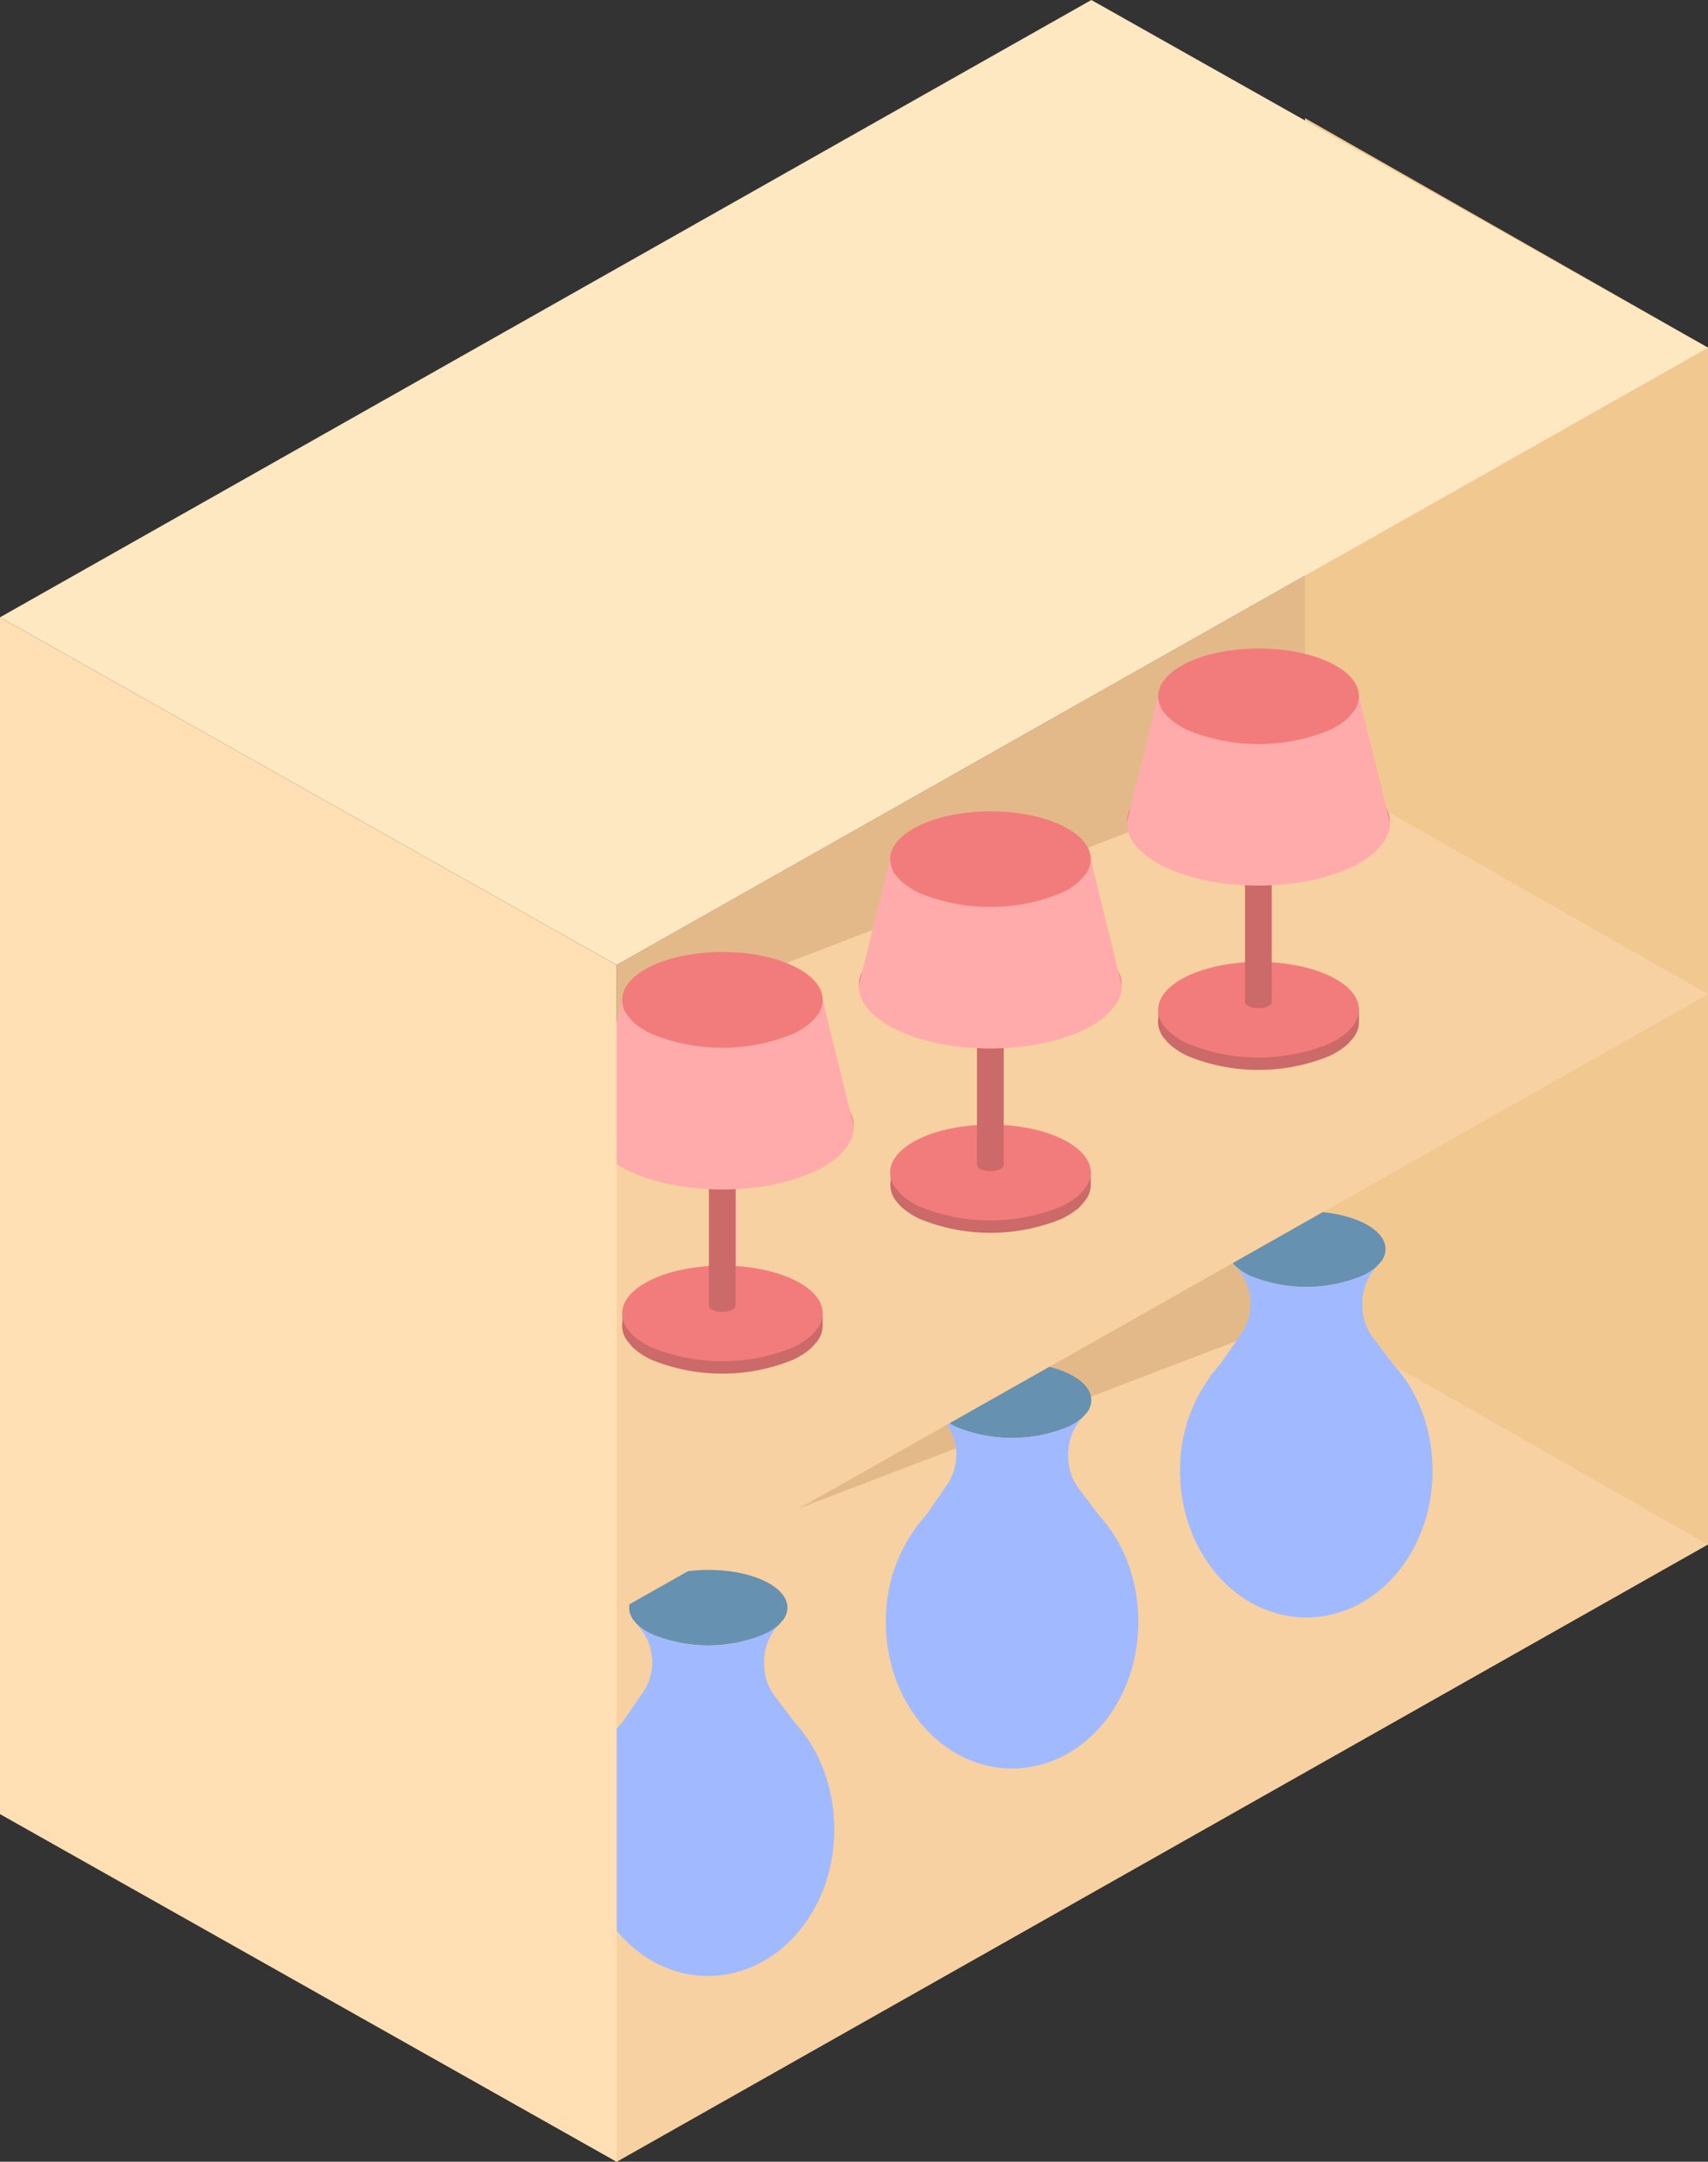
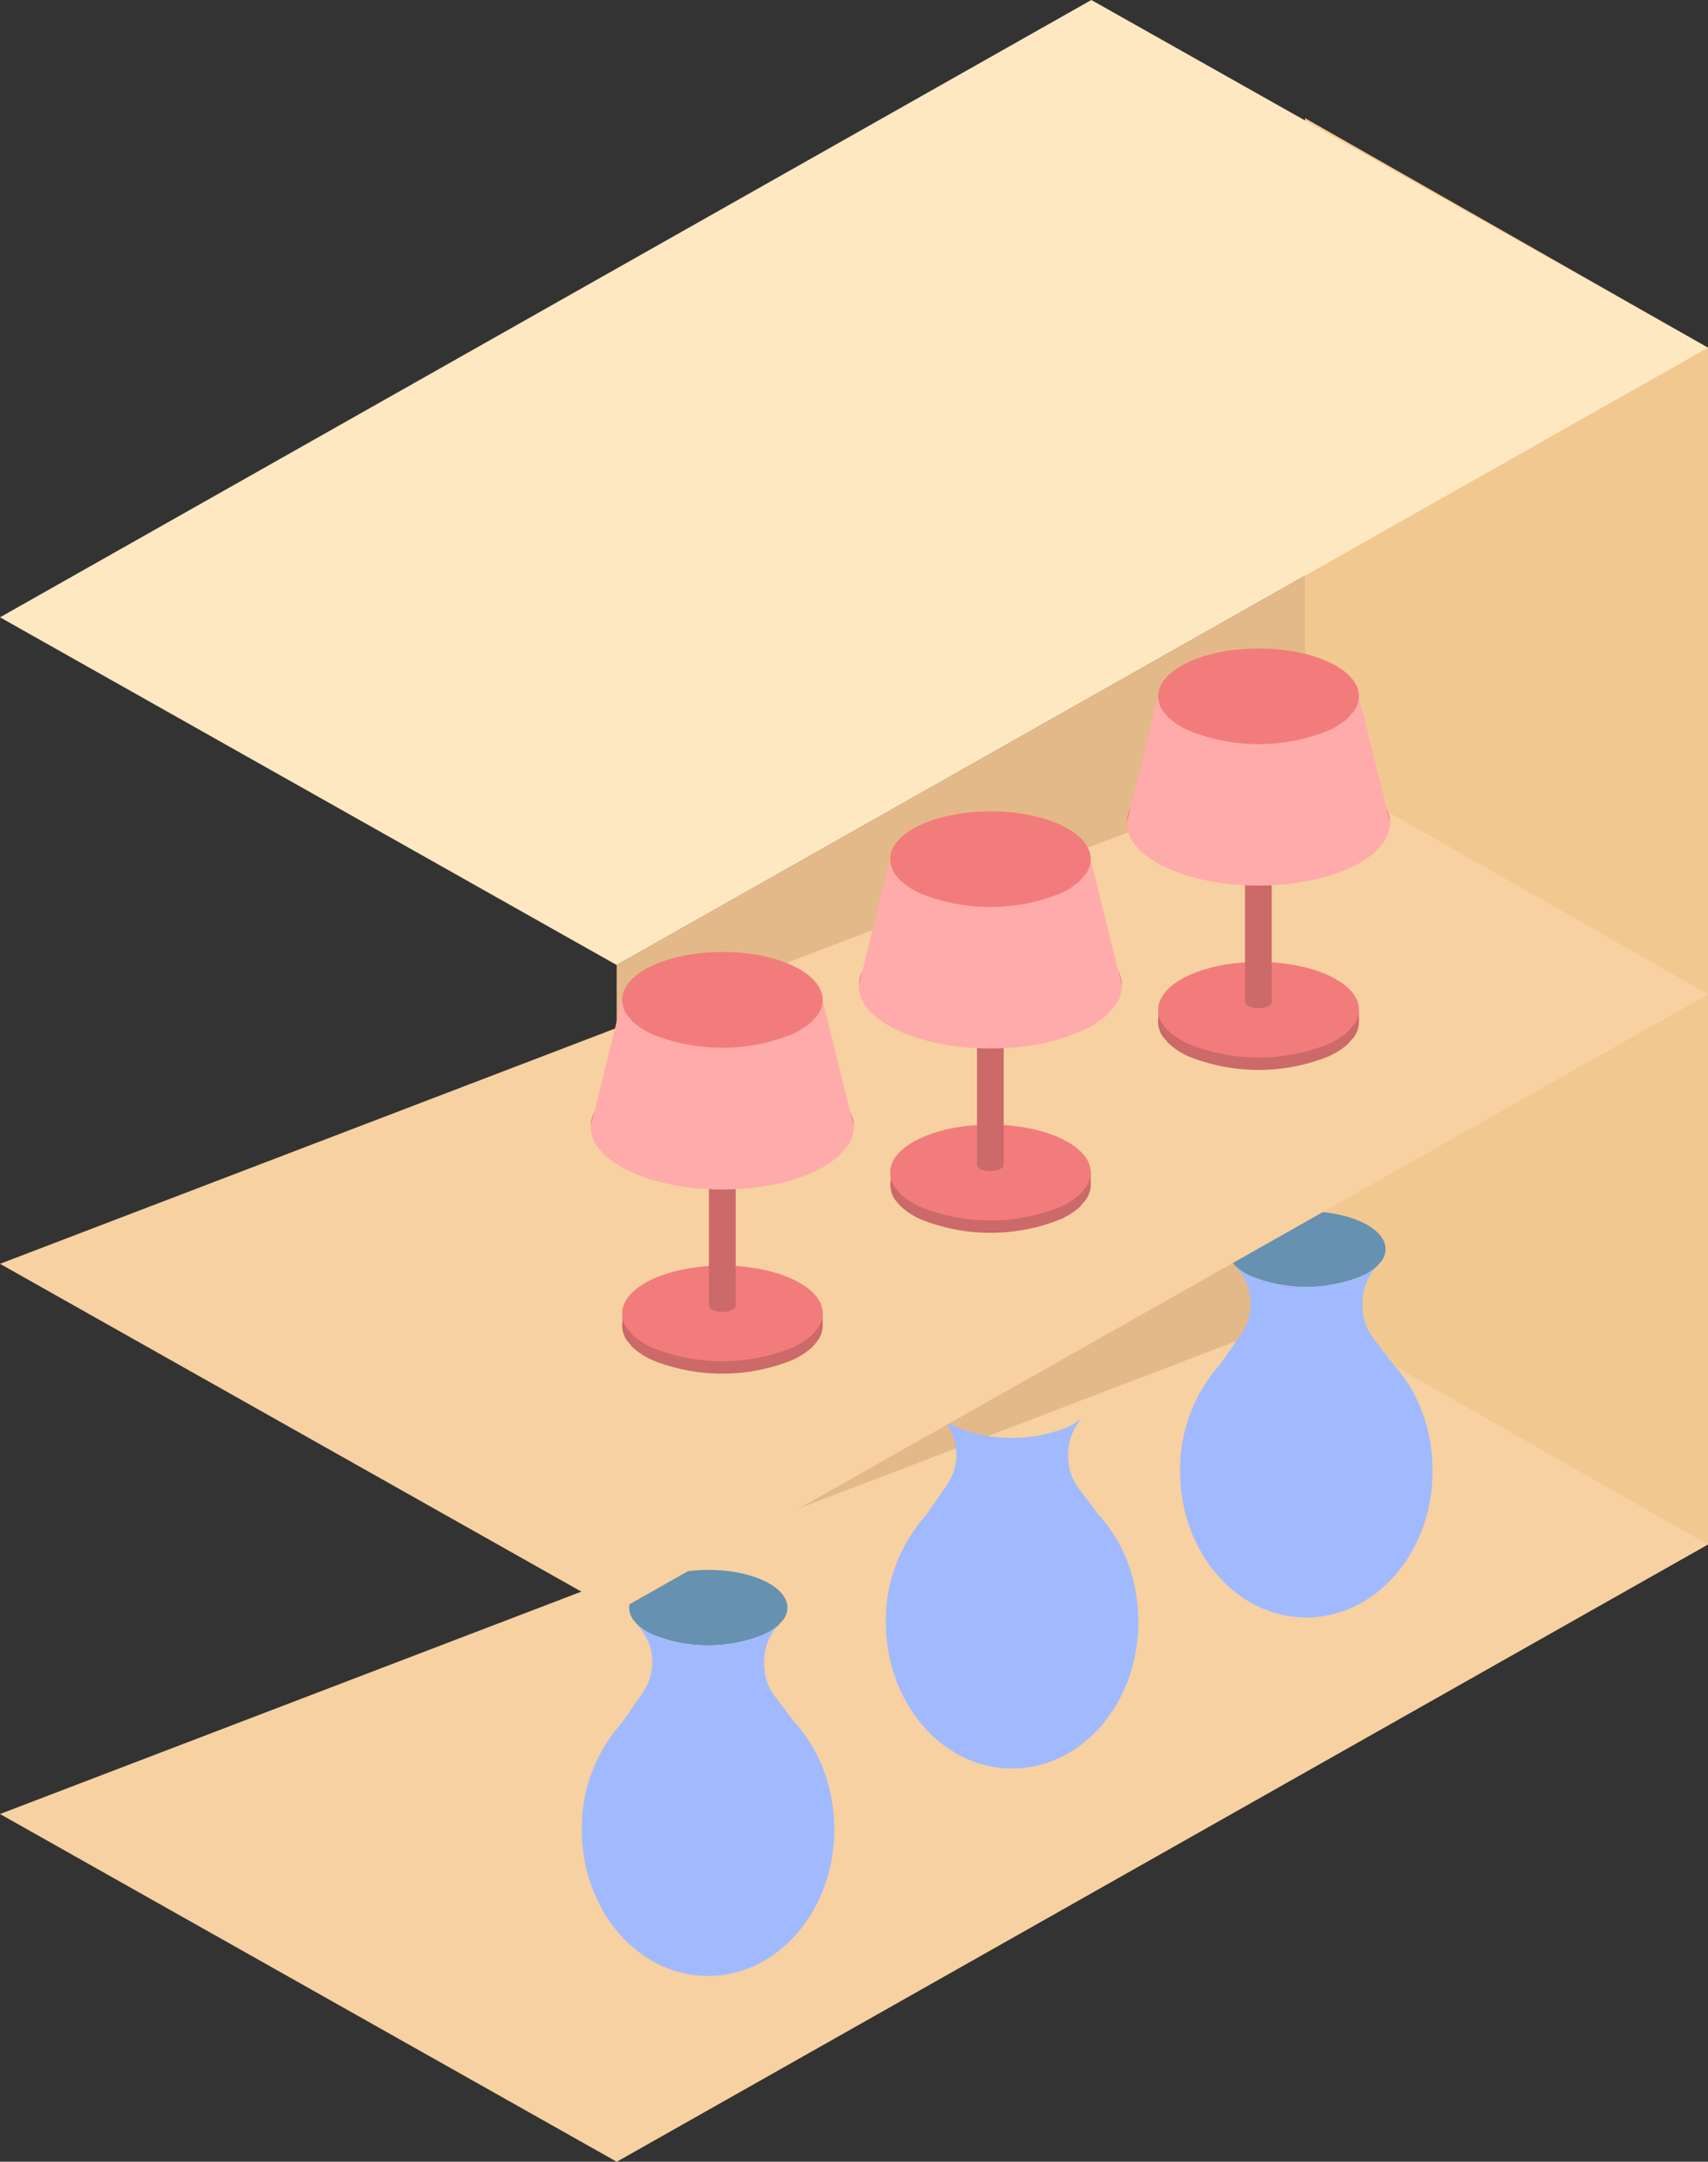
<svg xmlns="http://www.w3.org/2000/svg" viewBox="0 0 403.45 510.54">
  <rect x="0" y="0" width="403.45" height="510.54" fill="#333333" stroke="none" />
  <defs>
    <style>.cls-4{fill:#f7d1a1}.cls-5{fill:#6691b0}.cls-6{fill:#a1baff}.cls-7{fill:#cc6969}.cls-8{fill:#f27c7c}.cls-9{fill:#ffabab}</style>
  </defs>
  <g id="Layer_2" data-name="Layer 2">
    <g id="Layer_2-2" data-name="Layer 2">
      <path fill="#e4b989" d="M145.66 510.54l257.79-145.79V82.12L145.66 227.91v282.63z" />
      <path fill="#f2c891" d="M308.27 27.9v282.62l95.18 54.23V82.13L308.27 27.9z" />
      <path fill="#fee8c1" d="M145.66 227.91L0 145.79 257.79 0l145.66 82.12-257.79 145.79z" />
      <path class="cls-4" d="M145.66 510.54L0 428.42l308.27-117.9 95.18 54.23-257.79 145.79z" />
      <path class="cls-5" d="M186 379.67a4.81 4.81 0 01-1 2.89l-1.12 1.26-.06.06a14.34 14.34 0 01-3.43 2.17 34.92 34.92 0 01-26.2 0 13.57 13.57 0 01-3.73-2.46l-.84-1a4.88 4.88 0 01-1-2.89c0-4.93 8.38-8.93 18.72-8.93s18.66 3.97 18.66 8.9z" />
      <path class="cls-6" d="M197.06 432.13c0 19.08-13.35 34.54-29.82 34.54s-29.82-15.46-29.82-34.54a37.19 37.19 0 019.49-25.27l4.89-7.06a12.69 12.69 0 00-.82-15.54l-.57-.67a13.57 13.57 0 003.73 2.46 34.92 34.92 0 0026.2 0 14.34 14.34 0 003.43-2.17 12.7 12.7 0 00-3.27 8.51v.61a12.7 12.7 0 002.59 7.69l4.81 6.34c5.75 6.31 9.16 15.22 9.16 25.1z" />
      <path class="cls-5" d="M327.28 295a4.81 4.81 0 01-1 2.89l-1.12 1.26-.06.06a14.27 14.27 0 01-3.42 2.17 34.95 34.95 0 01-26.21 0 13.72 13.72 0 01-3.73-2.46l-.83-1a4.81 4.81 0 01-1-2.89c0-4.93 8.38-8.93 18.72-8.93s18.65 3.97 18.65 8.9z" />
      <path class="cls-6" d="M338.39 347.46c0 19.08-13.35 34.54-29.82 34.54s-29.82-15.46-29.82-34.54a37.2 37.2 0 019.48-25.27l4.89-7.06a12.69 12.69 0 00-.82-15.54l-.57-.67a13.72 13.72 0 003.73 2.46 34.95 34.95 0 0026.21 0 14.27 14.27 0 003.42-2.17 12.7 12.7 0 00-3.27 8.51v.63a12.7 12.7 0 002.59 7.69l4.82 6.34c5.77 6.29 9.16 15.2 9.16 25.08z" />
-       <path class="cls-5" d="M257.78 330.67a4.87 4.87 0 01-1 2.89l-1.13 1.26-.06.06a14.27 14.27 0 01-3.42 2.17 34.92 34.92 0 01-26.2 0 13.86 13.86 0 01-3.74-2.46l-.84-1a4.81 4.81 0 01-1-2.89c0-4.93 8.38-8.93 18.72-8.93s18.67 3.97 18.67 8.9z" />
      <path class="cls-6" d="M268.89 383.13c0 19.08-13.35 34.54-29.82 34.54s-29.82-15.46-29.82-34.54a37.18 37.18 0 019.48-25.27l4.89-7.06a12.69 12.69 0 00-.82-15.54l-.57-.67a13.86 13.86 0 003.74 2.46 34.92 34.92 0 0026.2 0 14.27 14.27 0 003.42-2.17 12.7 12.7 0 00-3.27 8.51v.61a12.7 12.7 0 002.59 7.69l4.82 6.34c5.75 6.31 9.16 15.22 9.16 25.1z" />
      <path class="cls-4" d="M145.66 380.6L0 298.48l308.27-117.9 95.18 54.23L145.66 380.6z" />
      <path class="cls-7" d="M194.32 309.83v3.27a6.11 6.11 0 01-1.28 3.67l-1.4 1.6-.09.06a18.11 18.11 0 01-4.34 2.76 44.25 44.25 0 01-33.19 0 17.34 17.34 0 01-4.73-3.12v-.05l-1.06-1.25a6.11 6.11 0 01-1.28-3.67 4.73 4.73 0 01.08-.93v-2.34z" />
      <path class="cls-8" d="M194.33 310.18a6.15 6.15 0 01-1.28 3.66l-1.42 1.6-.08.07a18.1 18.1 0 01-4.34 2.75 44.25 44.25 0 01-33.19 0 17.48 17.48 0 01-4.73-3.11l-1.06-1.26a6.08 6.08 0 01-1.28-3.66c0-6.25 10.61-11.32 23.71-11.32s23.67 5.02 23.67 11.27z" />
      <path class="cls-7" d="M173.77 255.91v52.42a.82.82 0 01-.15.48l-.2.21a1.82 1.82 0 01-.56.37 5.17 5.17 0 01-2.24.44 5.06 5.06 0 01-2.21-.44 2 2 0 01-.63-.41l-.15-.17a.85.85 0 01-.17-.48v-52.42z" />
      <path class="cls-9" d="M201.7 266.05a8.16 8.16 0 01-1.67 4.82l-1.87 2.13-.11.08a22.85 22.85 0 01-5.68 3.62c-5.59 2.58-13.24 4.23-21.77 4.23s-16.15-1.65-21.74-4.23a23.32 23.32 0 01-6.2-4.09l-.07-.05-1.39-1.64a8.15 8.15 0 01-1.66-4.82l.84-3.45 6.53-26.45h47.41l6.53 26.45z" />
      <path class="cls-8" d="M139.54 266.05a7.57 7.57 0 01.84-3.45zm62.16 0l-.85-3.45a7.84 7.84 0 01.85 3.45zm-7.37-29.9a6.2 6.2 0 01-1.28 3.67l-1.42 1.59-.08.07a18.1 18.1 0 01-4.34 2.75 44.25 44.25 0 01-33.19 0 17.48 17.48 0 01-4.73-3.11v-.05l-1.06-1.25a6.13 6.13 0 01-1.28-3.67c0-6.25 10.61-11.32 23.71-11.32s23.67 5.07 23.67 11.32z" />
      <path class="cls-7" d="M257.64 276.57v3.28a6.08 6.08 0 01-1.28 3.66l-1.36 1.61-.08.06a18 18 0 01-4.34 2.75 44.25 44.25 0 01-33.19 0 17.34 17.34 0 01-4.73-3.12l-1.07-1.26a6.15 6.15 0 01-1.28-3.66 4.83 4.83 0 01.09-.94v-2.34z" />
      <path class="cls-8" d="M257.65 276.92a6.2 6.2 0 01-1.28 3.67l-1.43 1.59-.07.07a17.79 17.79 0 01-4.34 2.75 44.14 44.14 0 01-33.2 0 17.4 17.4 0 01-4.73-3.11v-.05l-1.07-1.25a6.19 6.19 0 01-1.27-3.67c0-6.25 10.61-11.31 23.71-11.31s23.68 5.06 23.68 11.31z" />
      <path class="cls-7" d="M237.09 222.65v52.43a.87.87 0 01-.15.47l-.2.22a2.16 2.16 0 01-.57.37 5.24 5.24 0 01-2.23.43 5.18 5.18 0 01-2.21-.43 2 2 0 01-.63-.41l-.15-.18a.82.82 0 01-.17-.47v-52.43z" />
      <path class="cls-9" d="M265 232.8a8.07 8.07 0 01-1.67 4.81l-1.86 2.08-.11.09a23.14 23.14 0 01-5.68 3.62c-5.59 2.58-13.25 4.23-21.77 4.23s-16.15-1.65-21.74-4.23a23.33 23.33 0 01-6.21-4.1h-.06l-1.39-1.65a8.14 8.14 0 01-1.67-4.81l.85-3.45 6.52-26.45h47.42l6.53 26.45z" />
      <path class="cls-8" d="M202.85 232.8a7.43 7.43 0 01.85-3.45zm62.15 0l-.84-3.45a7.8 7.8 0 01.84 3.45zm-7.35-29.91a6.2 6.2 0 01-1.28 3.67l-1.43 1.59-.07.08a18.1 18.1 0 01-4.34 2.75 44.27 44.27 0 01-33.2 0 17.65 17.65 0 01-4.73-3.12l-1.07-1.26a6.19 6.19 0 01-1.27-3.67c0-6.24 10.61-11.31 23.71-11.31s23.68 5.03 23.68 11.27z" />
      <path class="cls-7" d="M321 238.1v3.27a6.18 6.18 0 01-1.28 3.67l-1.41 1.6-.09.07a17.72 17.72 0 01-4.33 2.75 44.27 44.27 0 01-33.2 0 17.27 17.27 0 01-4.72-3.12l-.05-.05-1.1-1.29a6.11 6.11 0 01-1.28-3.67 4.08 4.08 0 01.09-.93v-2.3z" />
      <path class="cls-8" d="M321 238.45a6.13 6.13 0 01-1.28 3.67l-1.42 1.59-.07.07a18.5 18.5 0 01-4.34 2.75 44.27 44.27 0 01-33.2 0 17.25 17.25 0 01-4.73-3.11h-.05l-1.06-1.25a6.2 6.2 0 01-1.28-3.67c0-6.25 10.62-11.31 23.72-11.31S321 232.2 321 238.45z" />
      <path class="cls-7" d="M300.4 184.18v52.42a.8.8 0 01-.15.48l-.19.22a2.33 2.33 0 01-.57.37 5.24 5.24 0 01-2.23.43 5.15 5.15 0 01-2.21-.43 1.87 1.87 0 01-.63-.42l-.15-.17a.84.84 0 01-.18-.48v-52.42z" />
      <path class="cls-9" d="M328.33 194.32a8.1 8.1 0 01-1.67 4.82l-1.86 2.08-.11.09a23.84 23.84 0 01-5.68 3.62c-5.6 2.58-13.25 4.22-21.77 4.22s-16.15-1.64-21.75-4.22a23.5 23.5 0 01-6.2-4.1h-.06l-1.39-1.65a8.1 8.1 0 01-1.67-4.82l.84-3.44 6.53-26.45H321l6.52 26.45z" />
      <path class="cls-8" d="M266.17 194.32a7.5 7.5 0 01.84-3.44zm62.16 0l-.85-3.44a7.64 7.64 0 01.85 3.44zm-7.33-29.9a6.13 6.13 0 01-1.28 3.67l-1.42 1.59-.07.07a18.19 18.19 0 01-4.34 2.75 44.14 44.14 0 01-33.2 0 17.25 17.25 0 01-4.73-3.11h-.05l-1.06-1.25a6.2 6.2 0 01-1.28-3.67c0-6.25 10.62-11.31 23.72-11.31S321 158.17 321 164.42z" />
-       <path fill="#ffdfb3" d="M0 145.79v282.63l145.66 82.12V227.91L0 145.79z" />
    </g>
  </g>
</svg>